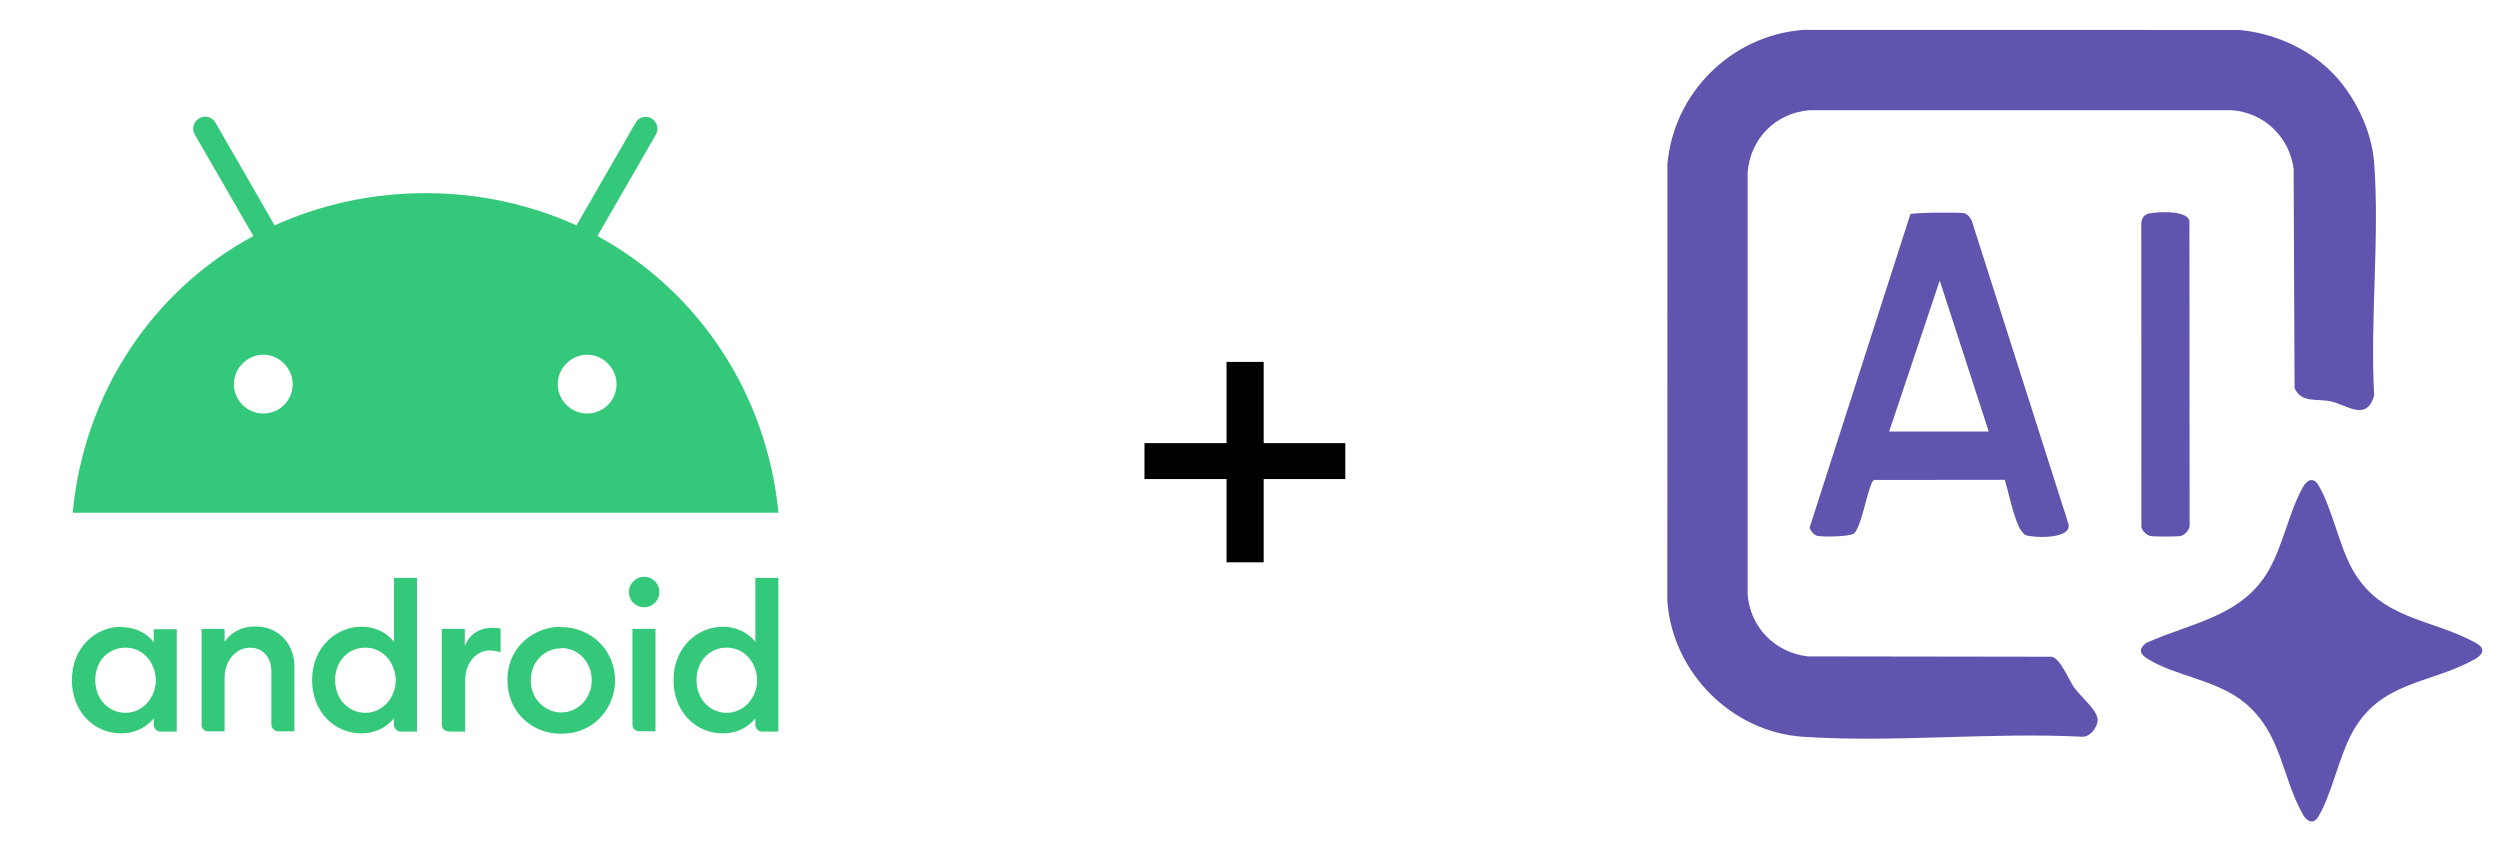
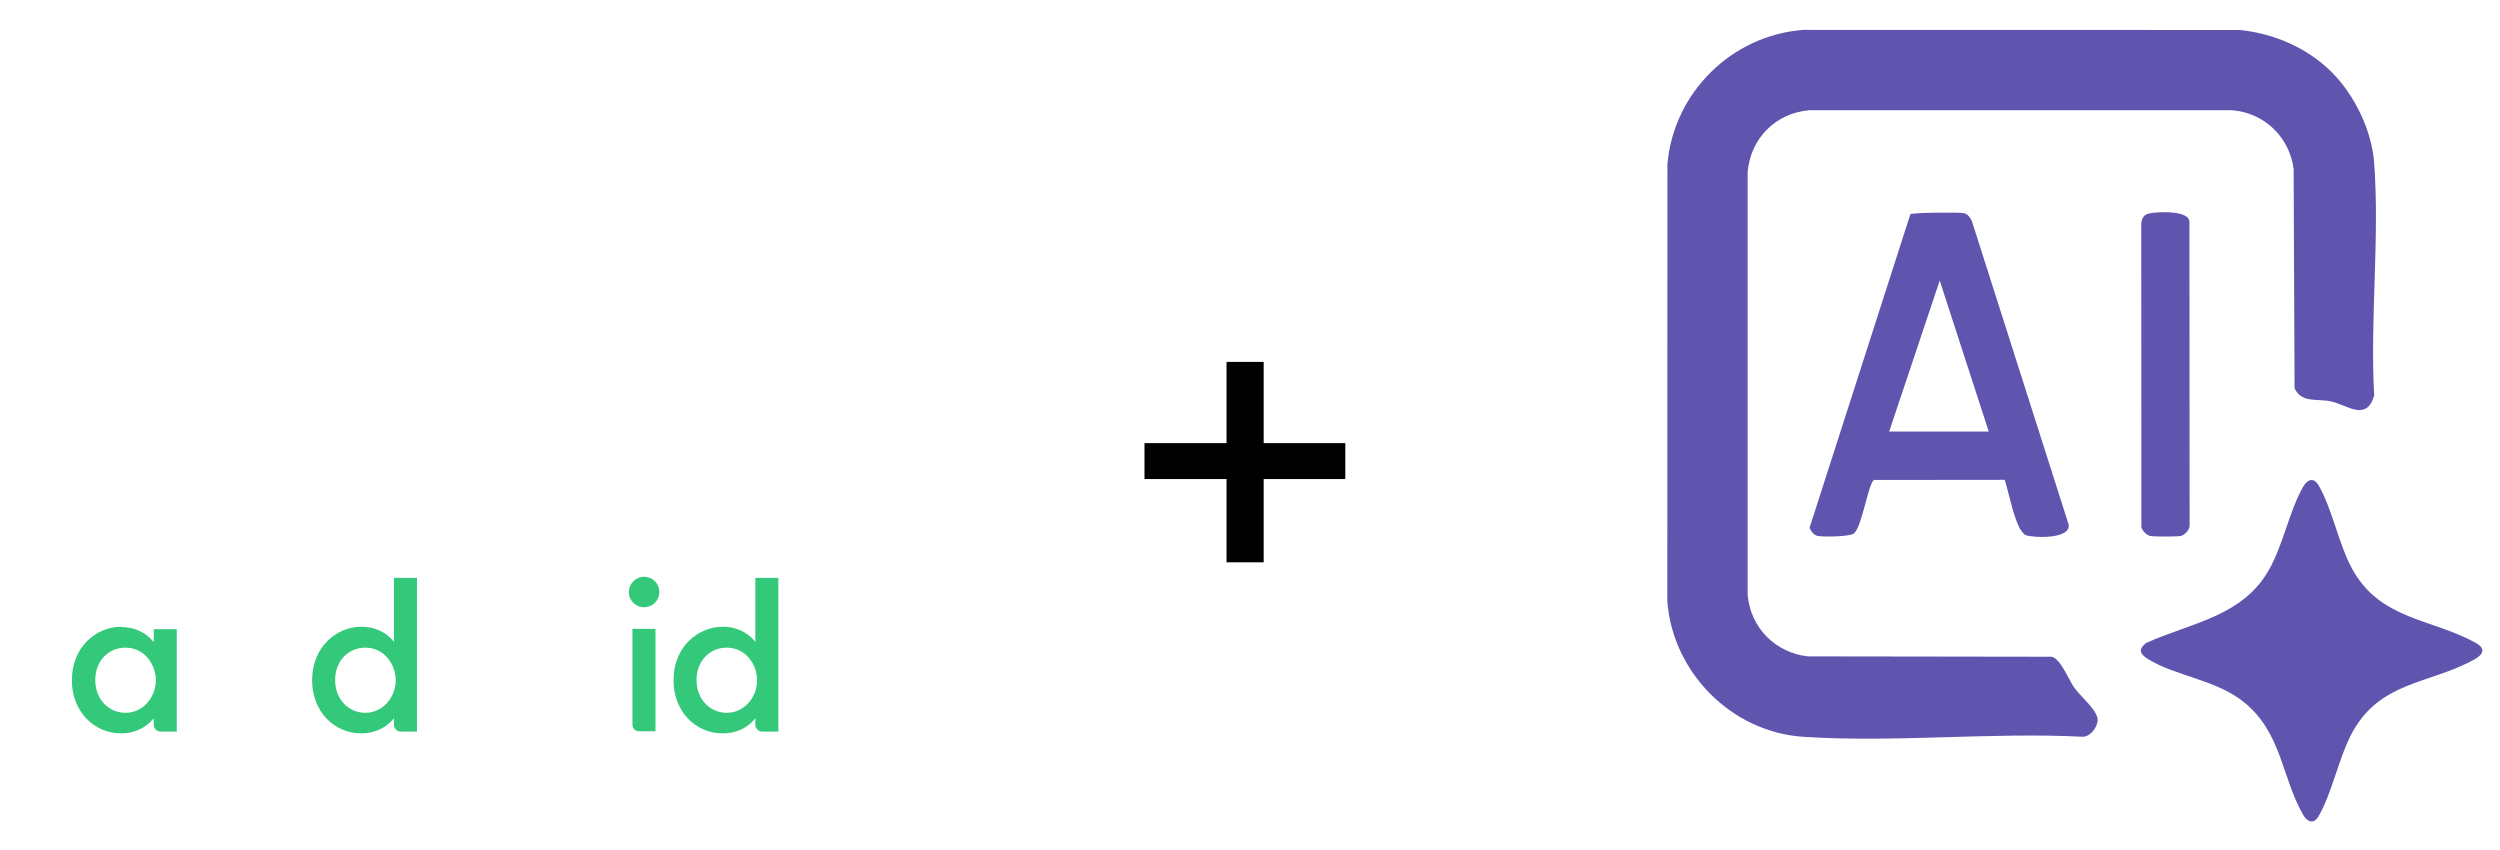
<svg xmlns="http://www.w3.org/2000/svg" width="147" height="50" viewBox="0 0 147 50" fill="none">
  <path d="M7.372 38.081C8.539 38.081 9.164 39.122 9.164 39.997C9.164 40.977 8.435 41.914 7.372 41.914C6.477 41.914 5.602 41.206 5.602 39.977C5.602 38.872 6.372 38.081 7.372 38.081ZM7.122 36.852C5.706 36.852 4.227 37.997 4.227 39.997C4.227 41.831 5.518 43.122 7.122 43.122C8.435 43.122 9.039 42.227 9.039 42.227V42.622C9.039 42.81 9.206 43.018 9.435 43.018H10.393V36.997H9.039V37.768C9.039 37.768 8.456 36.872 7.122 36.872V36.852Z" fill="#34C87A" />
-   <path d="M12.247 43.003C12.039 43.003 11.852 42.857 11.852 42.607V36.982H13.206V37.732C13.518 37.273 14.102 36.836 15.018 36.836C16.518 36.836 17.31 38.023 17.31 39.148V43.003H16.372C16.122 43.003 15.956 42.794 15.956 42.586V39.44C15.956 38.815 15.581 38.086 14.706 38.086C13.768 38.086 13.206 38.982 13.206 39.815V43.003H12.247Z" fill="#34C87A" />
  <path d="M21.477 38.081C22.643 38.081 23.268 39.122 23.268 39.997C23.268 40.977 22.539 41.914 21.477 41.914C20.581 41.914 19.706 41.206 19.706 39.977C19.706 38.872 20.477 38.081 21.477 38.081ZM21.247 36.852C19.831 36.852 18.352 37.997 18.352 39.997C18.352 41.831 19.643 43.122 21.247 43.122C22.56 43.122 23.164 42.227 23.164 42.227V42.622C23.164 42.81 23.331 43.018 23.56 43.018H24.518V33.977H23.164V37.747C23.164 37.747 22.581 36.852 21.247 36.852Z" fill="#34C87A" />
-   <path d="M26.372 42.997C26.164 42.997 25.977 42.852 25.977 42.602V36.977H27.331V37.977C27.56 37.414 28.06 36.914 28.956 36.914C29.206 36.914 29.435 36.956 29.435 36.956V38.352C29.435 38.352 29.143 38.247 28.81 38.247C27.872 38.247 27.352 39.143 27.352 39.977V43.018H26.393L26.372 42.997Z" fill="#34C87A" />
  <path d="M37.583 42.997C37.375 42.997 37.188 42.852 37.188 42.602V36.977H38.542V42.997H37.583Z" fill="#34C87A" />
  <path d="M42.727 38.081C43.893 38.081 44.518 39.122 44.518 39.997C44.518 40.977 43.789 41.914 42.727 41.914C41.831 41.914 40.956 41.206 40.956 39.977C40.956 38.872 41.727 38.081 42.727 38.081ZM42.497 36.852C41.081 36.852 39.602 37.997 39.602 39.997C39.602 41.831 40.893 43.122 42.497 43.122C43.831 43.122 44.414 42.227 44.414 42.227V42.622C44.414 42.81 44.581 43.018 44.81 43.018H45.768V33.977H44.414V37.747C44.414 37.747 43.81 36.852 42.497 36.852Z" fill="#34C87A" />
  <path d="M37.872 33.914C38.372 33.914 38.768 34.31 38.768 34.81C38.768 35.31 38.372 35.706 37.872 35.706C37.372 35.706 36.977 35.31 36.977 34.81C36.977 34.331 37.372 33.914 37.872 33.914Z" fill="#34C87A" />
-   <path d="M32.982 38.102C34.023 38.102 34.794 38.935 34.794 39.997C34.794 41.06 33.982 41.893 33.003 41.893C32.086 41.893 31.211 41.143 31.211 40.018C31.211 38.872 32.044 38.122 33.003 38.122L32.982 38.102ZM32.982 36.852C31.482 36.852 29.836 37.956 29.836 39.997C29.836 41.831 31.232 43.143 32.982 43.143C35.128 43.143 36.169 41.414 36.169 40.018C36.169 38.289 34.815 36.872 32.982 36.872V36.852Z" fill="#34C87A" />
-   <path d="M34.523 24.315C33.565 24.315 32.794 23.524 32.794 22.586C32.794 21.649 33.586 20.857 34.523 20.857C35.461 20.857 36.253 21.649 36.253 22.586C36.253 23.545 35.482 24.315 34.523 24.315ZM15.482 24.315C14.523 24.315 13.753 23.524 13.753 22.586C13.753 21.649 14.544 20.857 15.482 20.857C16.419 20.857 17.211 21.649 17.211 22.586C17.211 23.545 16.44 24.315 15.482 24.315ZM35.128 13.878L38.565 7.92C38.753 7.586 38.648 7.17 38.315 6.961C37.982 6.774 37.565 6.878 37.378 7.211L33.898 13.253C31.232 12.045 28.232 11.357 25.023 11.357C21.815 11.357 18.815 12.045 16.148 13.253L12.669 7.211C12.482 6.878 12.044 6.753 11.711 6.961C11.378 7.149 11.253 7.586 11.461 7.92L14.898 13.878C8.961 17.086 4.94 23.107 4.273 30.149H45.773C45.086 23.128 41.065 17.107 35.128 13.878Z" fill="#34C87A" />
  <path d="M72.12 33.064V28.168H67.296V26.056H72.12V21.28H74.304V26.056H79.104V28.168H74.304V33.064H72.12Z" fill="black" />
  <path d="M137.111 4.25C138.445 5.584 139.456 7.663 139.599 9.555C139.932 13.974 139.351 18.79 139.602 23.251C139.158 24.809 138.033 23.821 137.071 23.605C136.249 23.421 135.335 23.723 134.92 22.829L134.866 9.943C134.627 8.062 133.14 6.63 131.245 6.481H106.398C104.414 6.637 102.928 8.141 102.762 10.117V34.963C102.914 36.892 104.39 38.389 106.309 38.595L120.643 38.616C121.164 38.733 121.632 39.958 121.956 40.42C122.321 40.942 123.342 41.766 123.342 42.327C123.342 42.752 122.915 43.326 122.46 43.321C117.083 43.046 111.355 43.679 106.02 43.323C101.81 43.041 98.343 39.534 98.039 35.342L98.044 9.649C98.412 5.447 101.815 2.083 106.02 1.758L131.712 1.763C133.726 1.975 135.676 2.815 137.111 4.25Z" fill="#5F55AF" />
  <path d="M135.887 28.228C136.084 28.21 136.228 28.365 136.319 28.517C137.119 29.861 137.515 31.997 138.298 33.433C139.941 36.452 142.951 36.359 145.558 37.79C146.169 38.125 146.038 38.471 145.495 38.774C142.861 40.242 139.916 40.028 138.265 43.161C137.513 44.587 137.105 46.691 136.319 48.016C136.043 48.483 135.661 48.324 135.429 47.92C134.162 45.716 134.184 43.15 132.003 41.334C130.343 39.952 127.931 39.775 126.284 38.742C125.817 38.448 125.718 38.178 126.199 37.802C128.865 36.608 131.865 36.254 133.419 33.499C134.258 32.014 134.621 30.018 135.429 28.614C135.521 28.453 135.693 28.247 135.887 28.229V28.228Z" fill="#5F55AF" />
  <path d="M117.879 28.214L110.198 28.222C109.871 28.333 109.483 31.022 109.003 31.372C108.742 31.56 107.232 31.579 106.882 31.513C106.643 31.468 106.504 31.242 106.398 31.046L112.331 12.593C112.56 12.496 115.15 12.473 115.472 12.533C115.705 12.577 115.857 12.799 115.947 13.002L121.63 30.822C121.819 31.737 119.489 31.622 119.112 31.465C118.972 31.407 118.798 31.145 118.727 31C118.357 30.249 118.132 29.029 117.878 28.213L117.879 28.214ZM111.082 25.376H116.938L114.056 16.497L111.082 25.376Z" fill="#5F55AF" />
  <path d="M126.356 12.553C126.813 12.449 128.748 12.335 128.738 13.059L128.749 30.908C128.753 31.151 128.456 31.471 128.223 31.515C127.976 31.562 126.68 31.562 126.433 31.515C126.229 31.476 125.951 31.195 125.913 30.996L125.907 13.237C125.896 12.914 126.021 12.63 126.356 12.553H126.356Z" fill="#5F55AF" />
</svg>